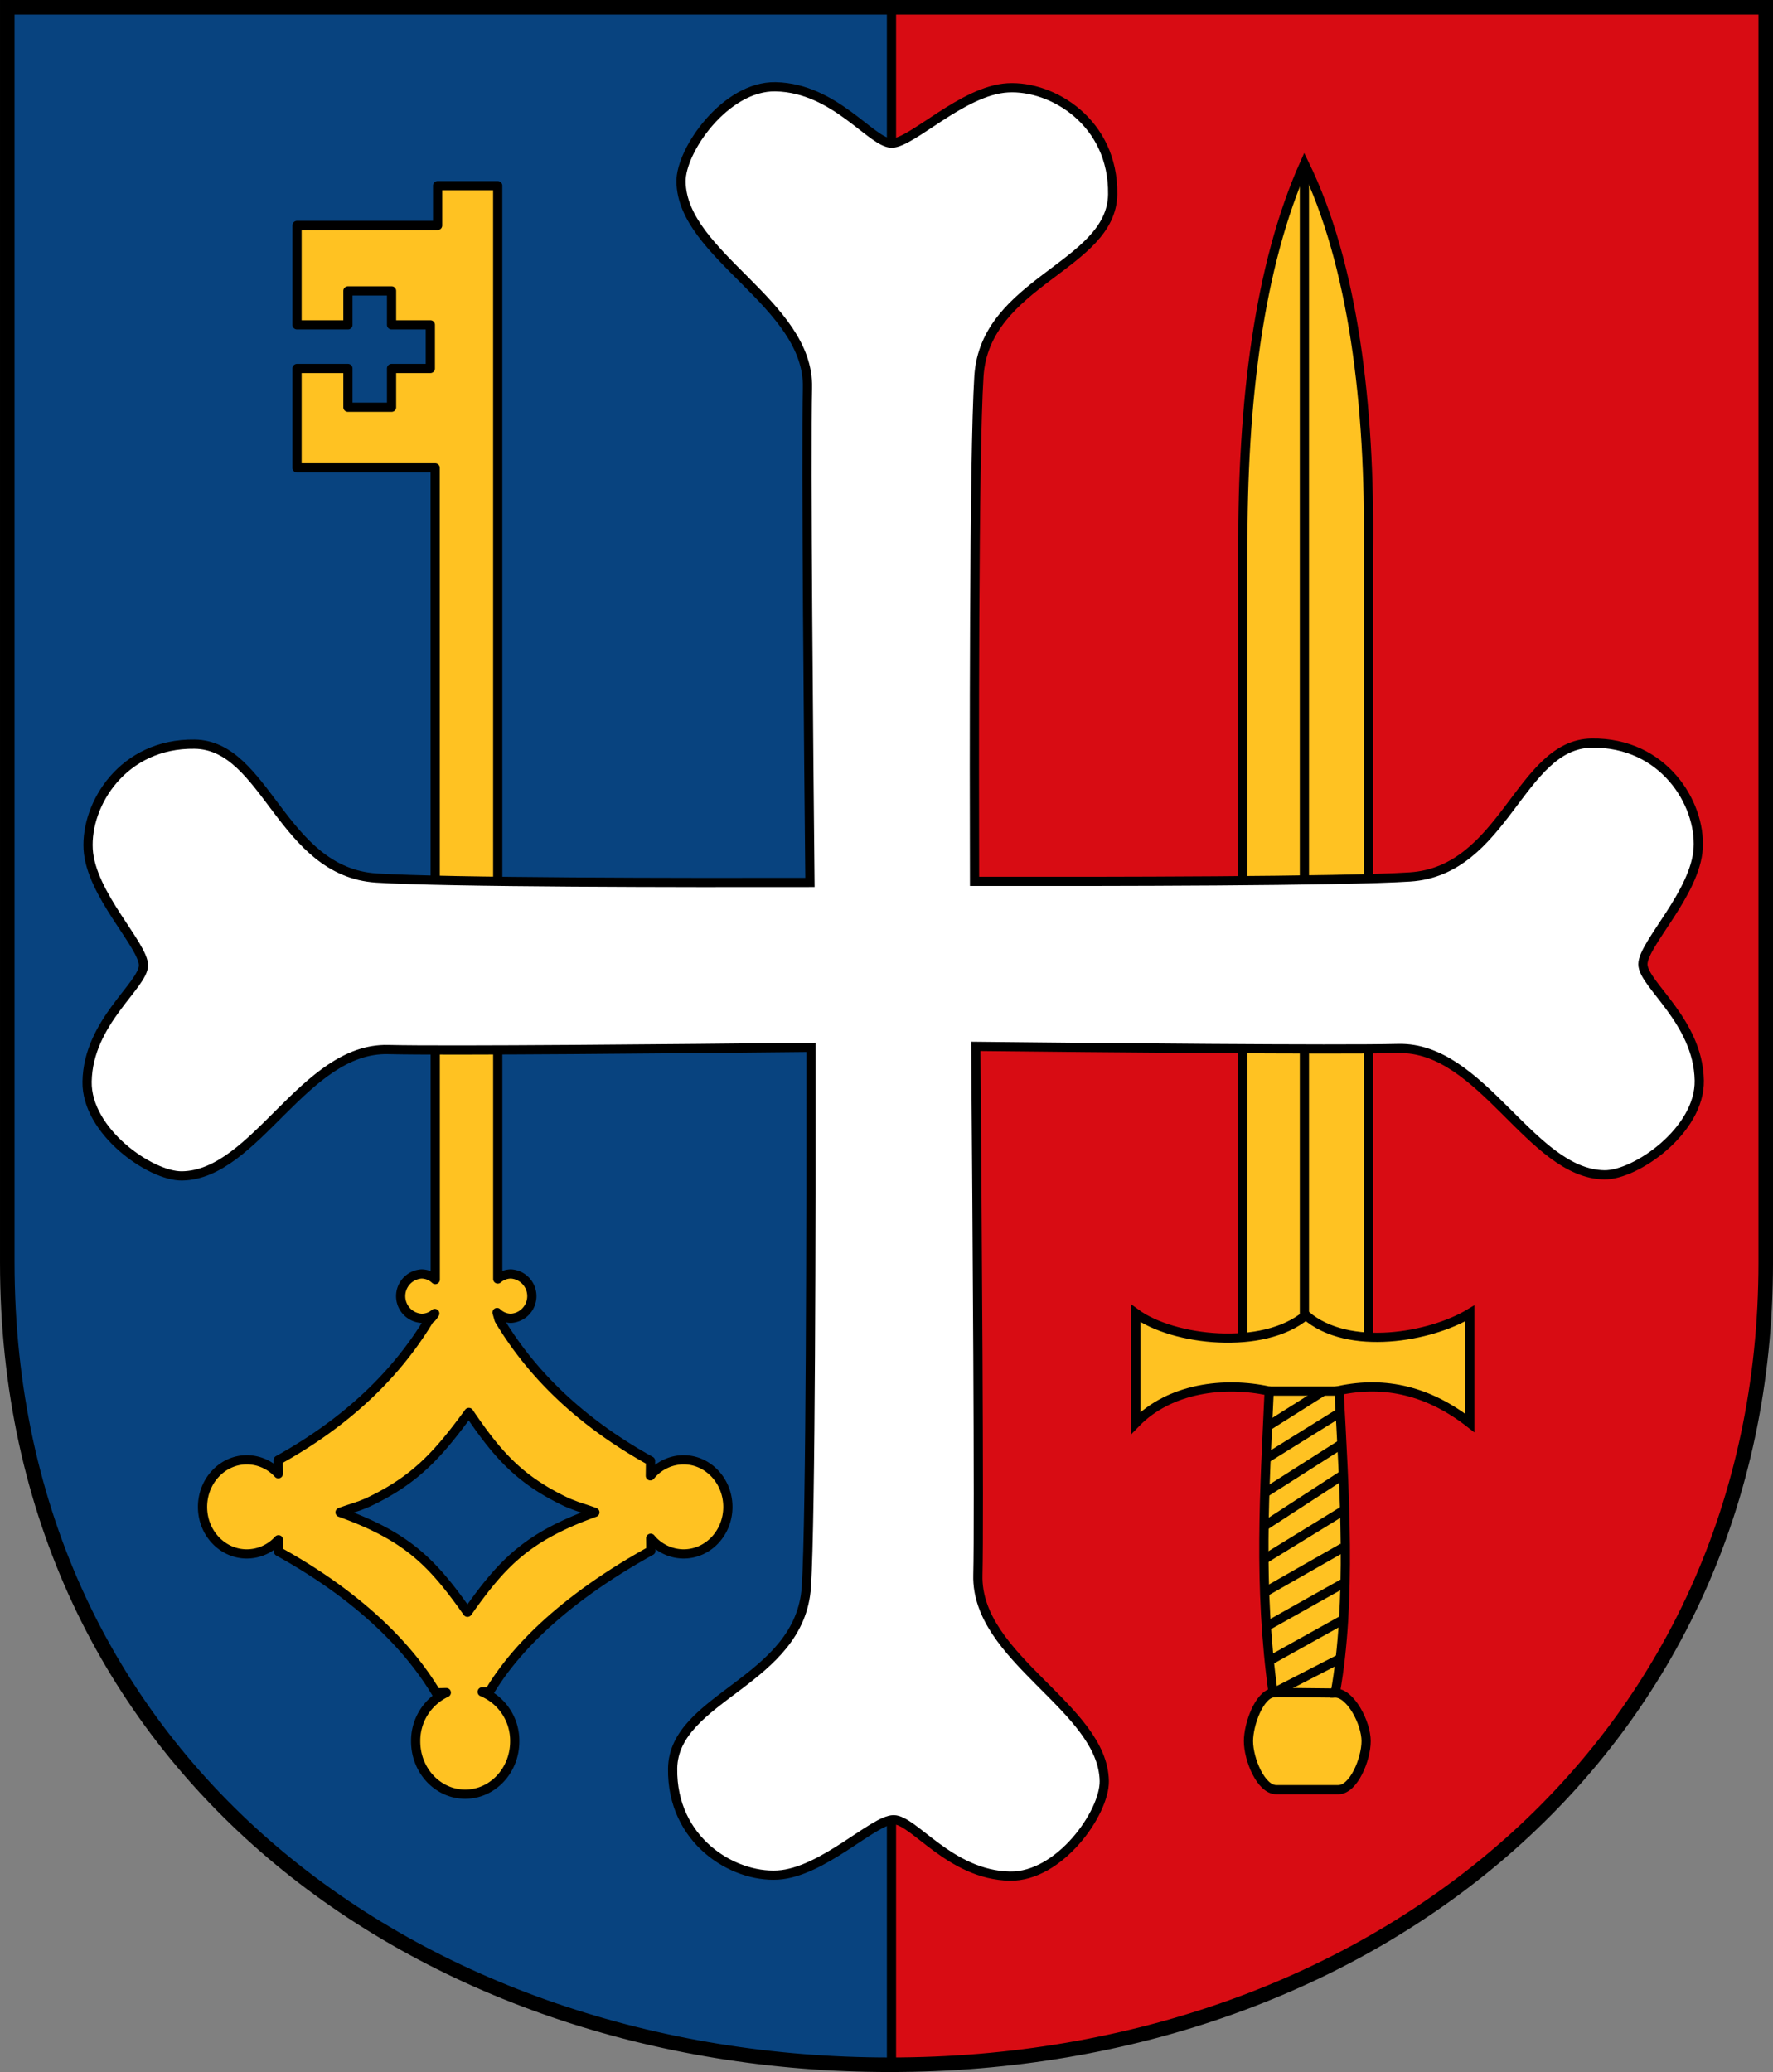
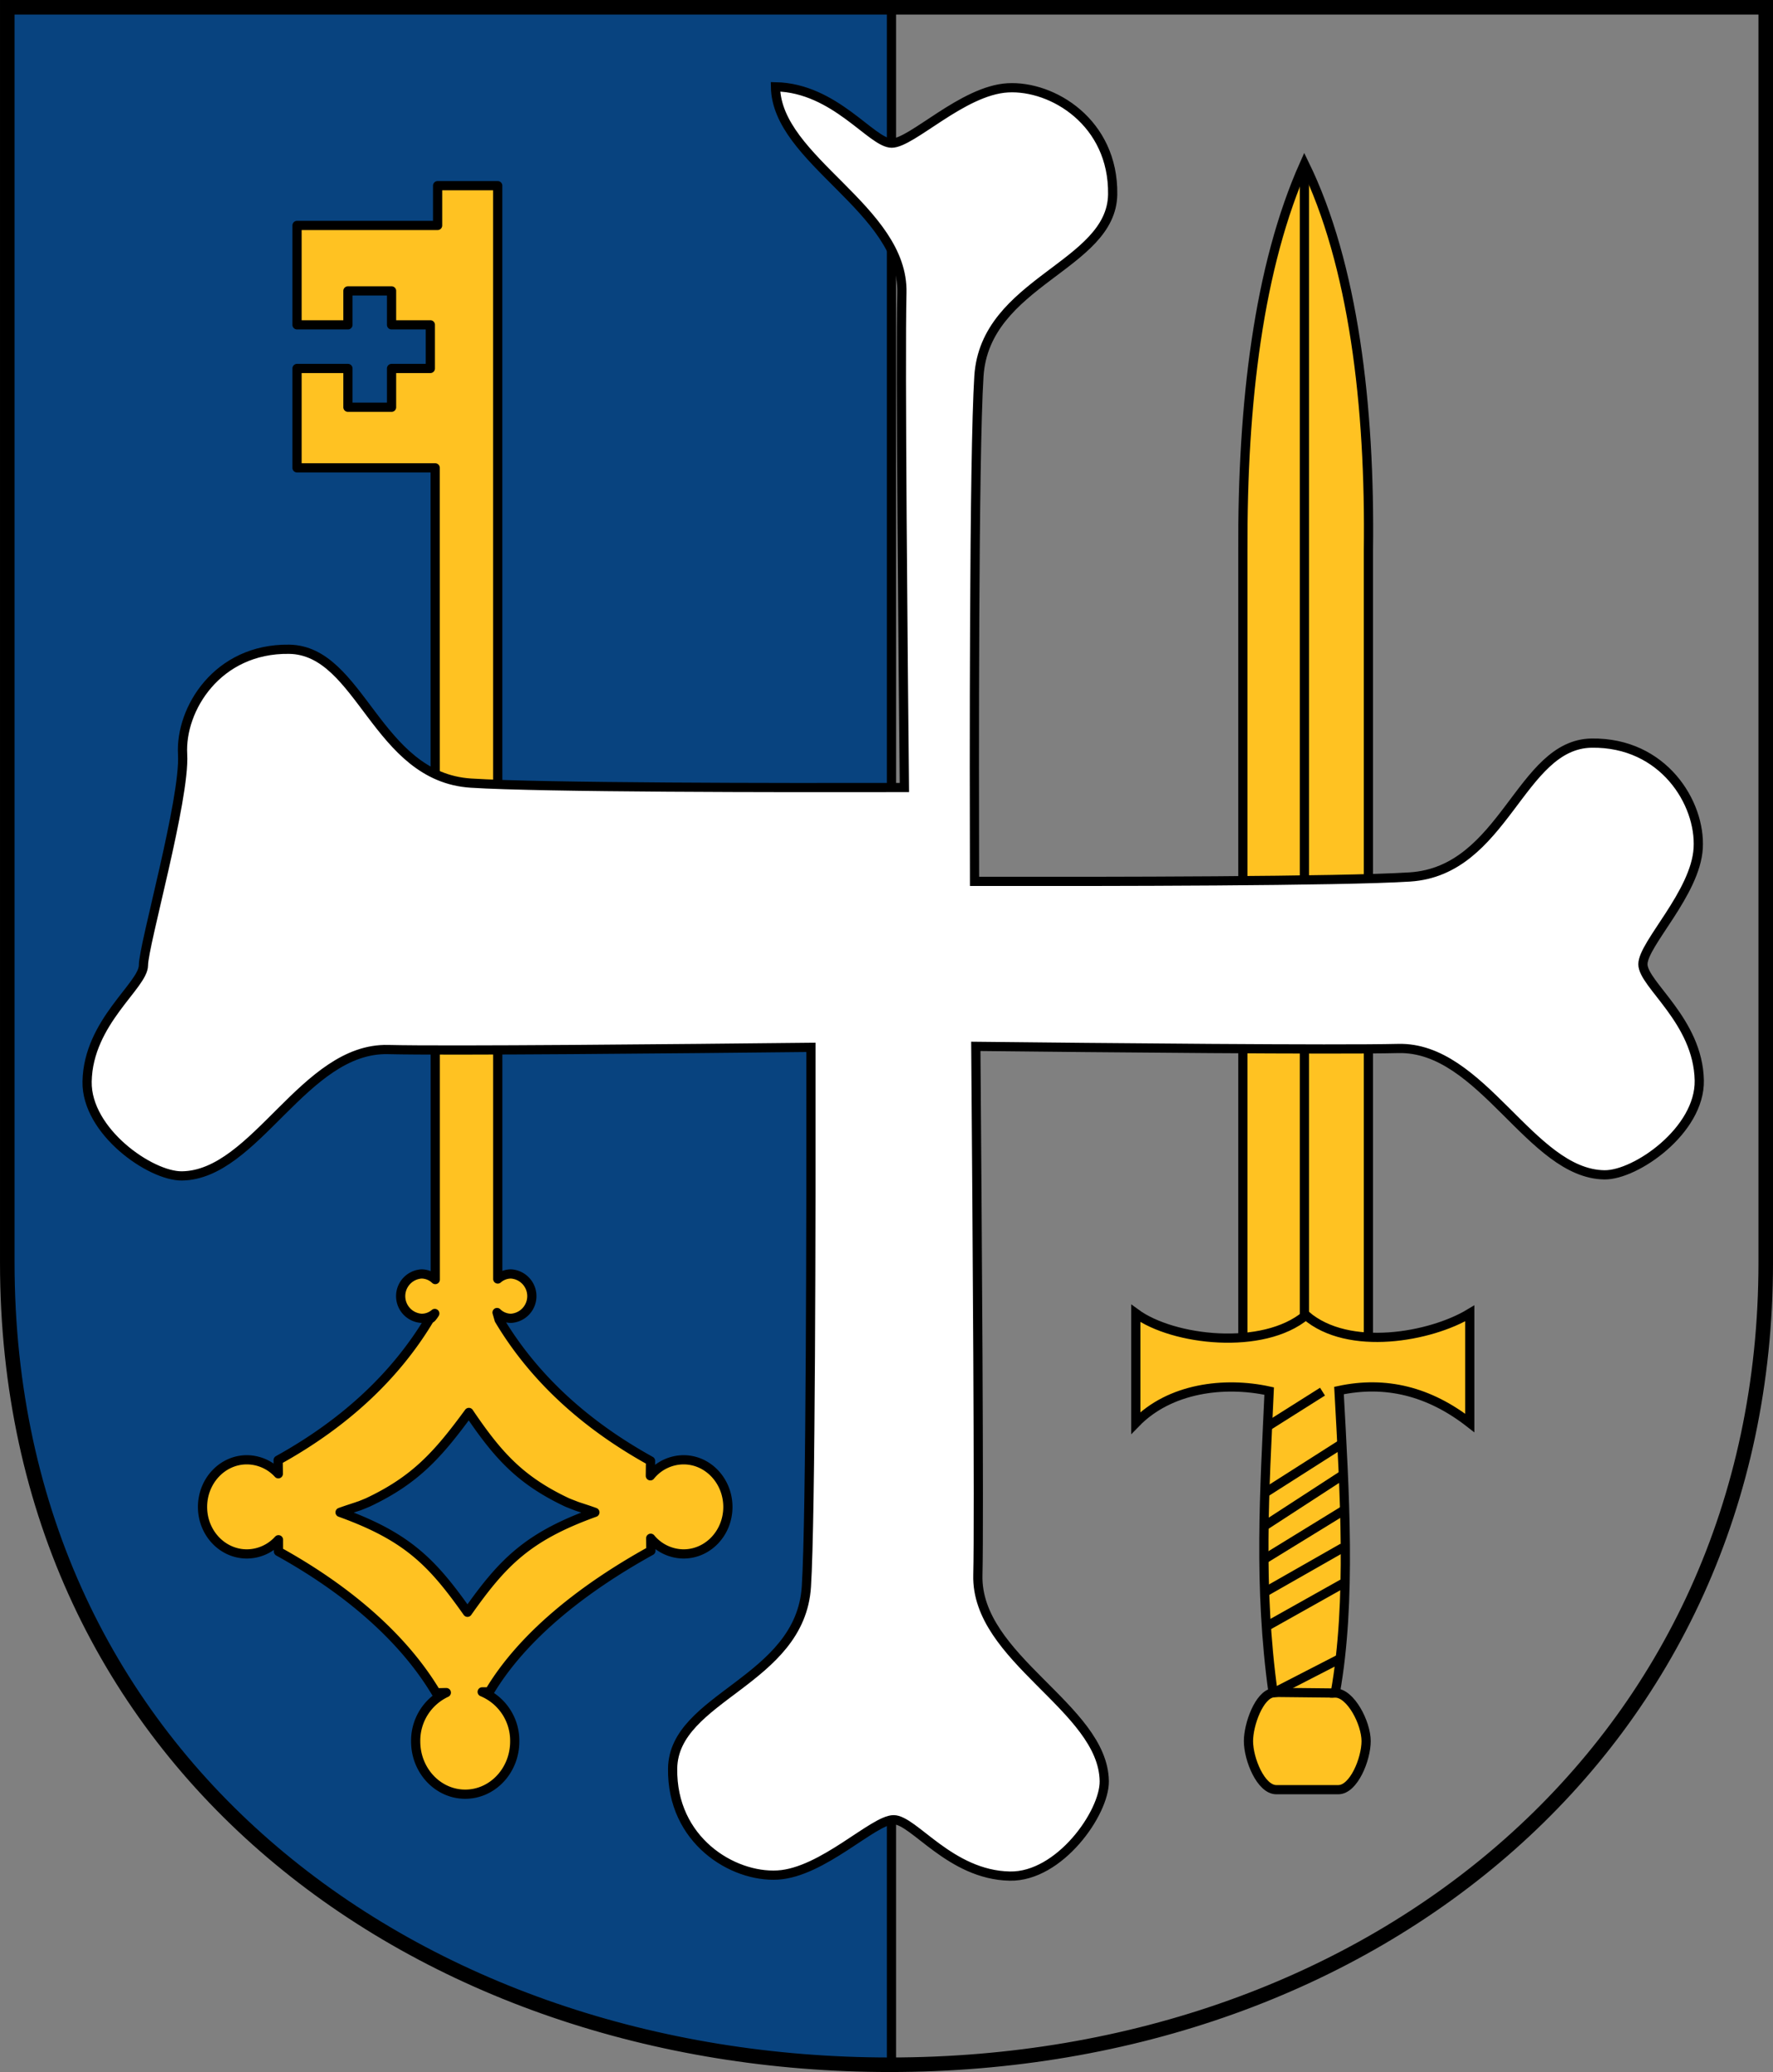
<svg xmlns="http://www.w3.org/2000/svg" id="svg11463" viewBox="0 0 731.55 854.754">
  <rect x="0" y="0" width="731.55" height="854.754" fill="#808080" stroke="none" />
  <defs>
    <style>.cls-1{fill:#d80c13;}.cls-2{fill:#08437f;}.cls-3{fill:#ffc222;}.cls-3,.cls-4,.cls-5,.cls-6,.cls-7,.cls-8,.cls-9{stroke:#000;}.cls-3,.cls-4,.cls-5,.cls-7,.cls-8{stroke-width:3.8px;}.cls-4,.cls-8{fill:#ffc222;}.cls-4{stroke-linecap:round;}.cls-5{fill:#fff;}.cls-6,.cls-7,.cls-9{fill:none;}.cls-6{stroke-width:0.284px;}.cls-8{stroke-linejoin:round;}.cls-9{stroke-width:6px;}</style>
  </defs>
  <title>hnatnice-znak</title>
-   <path id="path3508" class="cls-1" d="M369.129,851.744h.346c199.976,0,362.328-132,362.328-330.93L731.082,2.99H369.121Z" transform="translate(-0.797)" />
  <path id="path3538" class="cls-2" d="M368.144,2.963H4.37L5.908,520.786c0,207.494,168.726,330.784,362.244,330.931Z" transform="translate(-0.797)" />
  <line class="cls-3" x1="367.828" y1="851.754" x2="367.828" y2="3" />
  <path id="rect3228" class="cls-4" d="M513.605,557.414v-330.3C513.371,166.327,520.09,109.905,539,67.591c20.231,41.387,27.195,99.892,26.412,159.525v330.3Z" transform="translate(-0.797)" />
  <path id="path3231" class="cls-5" d="M539,557.414V70.127" transform="translate(-0.797)" />
  <path id="rect3237" class="cls-4" d="M469.437,587c14-14.407,36.518-17.212,55.028-13.15-1.875,41.052-4.473,80.539,1.621,124.465-5.736.763-10.164,13-10.164,19.93,0,7.46,5.115,20.033,11.478,20.033h25.586c6.364,0,11.479-12.573,11.479-20.033s-6.371-19.841-12.735-19.841l.03-.192c6.7-37.6,3.777-83.173,1.517-124.586q28.841-6.2,53.948,13.374V541.8c-16.057,9.715-50.047,15.954-67.635.754-17.658,14.72-54.746,10.5-70.153-.754Z" transform="translate(-0.797)" />
  <path id="path3256" class="cls-6" d="M522.643,664.2" transform="translate(-0.797)" />
  <path id="path3250" class="cls-7" d="M527.887,697.5l25.922-13.33" transform="translate(-0.797)" />
-   <path id="path3252" class="cls-7" d="M524.646,685.033l30.063-16.75" transform="translate(-0.797)" />
  <path id="path3254" class="cls-7" d="M523.318,670.939l31.537-17.7" transform="translate(-0.797)" />
  <path id="path3258" class="cls-7" d="M522.867,656.676l31.988-18.224" transform="translate(-0.797)" />
  <path id="path3260" class="cls-7" d="M522.418,643.206l33.111-20.336" transform="translate(-0.797)" />
  <path id="path3262" class="cls-7" d="M522.867,629.252l31.654-20.562" transform="translate(-0.797)" />
  <path id="path3264" class="cls-7" d="M522.867,615.738l31.279-19.923" transform="translate(-0.797)" />
-   <path id="path3266" class="cls-7" d="M523.543,601.477l29.734-18.488" transform="translate(-0.797)" />
  <path id="path3268" class="cls-7" d="M523.994,588.271l22.477-14.19" transform="translate(-0.797)" />
-   <path id="path3270" class="cls-7" d="M524.465,573.851H553.9" transform="translate(-0.797)" />
  <path id="path3272" class="cls-7" d="M526.246,698.142l24.779.263" transform="translate(-0.797)" />
  <path id="path2518" class="cls-8" d="M180.357,193l.039,334.842a8.266,8.266,0,0,0-5.7-2.309,9.169,9.169,0,0,0,0,18.3,8.261,8.261,0,0,0,5.488-2,11.778,11.778,0,0,1-1.227,1.691l-.073.079c-.08.069-.22.177-.288.23s-.157.117-.217.153c-.025.015-.12.065-.145.078h-.144c-13.719,23.006-34.466,42.763-62.529,58.285.031,2.247.047,3.837.072,5.613a17.7,17.7,0,0,0-13-5.767c-10.07,0-18.267,8.73-18.267,19.454s8.2,19.376,18.267,19.376a17.686,17.686,0,0,0,13.069-5.843c-.008,1.4.007,2.984,0,4.844,28.064,15.522,51.337,35.279,65.057,58.286,1.657-.013,3.022-.066,4.188-.078a21.858,21.858,0,0,0-12.636,20.147c0,12.009,9.156,21.76,20.434,21.76s20.433-9.751,20.433-21.76a21.8,21.8,0,0,0-13.429-20.454c.891-.009,1.853.01,2.96,0,13.719-23.006,38.582-42.686,66.645-58.208-.036-1.963-.04-3.669-.073-5.152a17.739,17.739,0,0,0,13.575,6.458c10.07,0,18.268-8.652,18.268-19.376s-8.2-19.454-18.268-19.454a17.737,17.737,0,0,0-13.719,6.613c.028-1.856.035-3.7.072-6.153-28.063-15.521-48.737-35.2-62.457-58.207l-.866-3a8.265,8.265,0,0,0,5.776,2.384,9.169,9.169,0,0,0,0-18.3,8.284,8.284,0,0,0-5.488,2.077L206.157,76.6h-24.8V93h-58v41h21V120h18v14h16v18h-16v16h-18V152h-21v41Zm13.9,389.665c11.863,17.494,20.984,27.907,40.578,37.141.877.364,2.32.921,3.9,1.537,1.859.635,4.335,1.393,7.51,2.537-27.81,10.019-38.042,20.652-52.565,41.215-14.524-20.563-24.756-31.2-52.565-41.215,3.174-1.144,5.65-1.9,7.508-2.537.025-.014.12-.064.145-.076.006,0,.065,0,.072,0s.07,0,.073,0c1.48-.578,2.785-1.117,3.609-1.461C172.144,610.572,181.414,600.159,194.26,582.665Z" transform="translate(-0.797)" />
-   <path id="path2280" class="cls-5" d="M320.765,35.805C300.21,35.417,281.61,61.976,281.8,74.961c.436,30.357,53,50.472,52.157,85.031-.682,27.46.518,153.917,1.031,204.032-51.321.1-149.578.055-178.844-1.813-39.162-2.5-45.388-54.8-75.031-55.219s-44.99,24.766-43.938,43.313S59.992,389.9,59.984,398.211,37.2,421.557,36.734,446.149c-.388,20.554,26.171,39.124,39.156,38.937,30.358-.436,50.471-52.972,85.031-52.125,24.278.6,120.187-.325,174.469-.906.077,70.37-.065,194.1-1.875,222.469-2.5,39.161-54.769,45.387-55.187,75.031s24.764,44.99,43.312,43.937,39.56-22.821,47.876-22.812,23.343,22.786,47.937,23.25c20.555.387,39.154-26.171,38.969-39.156-.436-30.358-53-50.472-52.156-85.032.585-23.656-.264-144.5-.844-218.093,51.168.558,149.031,1.5,174.281.875,34.559-.847,54.705,51.689,85.063,52.125,12.984.186,39.543-18.383,39.156-38.938-.465-24.592-23.242-39.61-23.25-47.937s21.76-29.359,22.812-47.907-14.336-43.73-43.968-43.312-35.872,52.72-75.032,55.219c-28.107,1.793-125.1,1.9-179.593,1.812-.123-45.121-.293-175.4,1.812-208.375,2.5-39.161,54.768-45.388,55.188-75.031s-24.766-44.99-43.313-43.938S377.018,59.064,368.7,59.055,345.357,36.269,320.765,35.805Z" transform="translate(-0.797)" />
+   <path id="path2280" class="cls-5" d="M320.765,35.805c.436,30.357,53,50.472,52.157,85.031-.682,27.46.518,153.917,1.031,204.032-51.321.1-149.578.055-178.844-1.813-39.162-2.5-45.388-54.8-75.031-55.219s-44.99,24.766-43.938,43.313S59.992,389.9,59.984,398.211,37.2,421.557,36.734,446.149c-.388,20.554,26.171,39.124,39.156,38.937,30.358-.436,50.471-52.972,85.031-52.125,24.278.6,120.187-.325,174.469-.906.077,70.37-.065,194.1-1.875,222.469-2.5,39.161-54.769,45.387-55.187,75.031s24.764,44.99,43.312,43.937,39.56-22.821,47.876-22.812,23.343,22.786,47.937,23.25c20.555.387,39.154-26.171,38.969-39.156-.436-30.358-53-50.472-52.156-85.032.585-23.656-.264-144.5-.844-218.093,51.168.558,149.031,1.5,174.281.875,34.559-.847,54.705,51.689,85.063,52.125,12.984.186,39.543-18.383,39.156-38.938-.465-24.592-23.242-39.61-23.25-47.937s21.76-29.359,22.812-47.907-14.336-43.73-43.968-43.312-35.872,52.72-75.032,55.219c-28.107,1.793-125.1,1.9-179.593,1.812-.123-45.121-.293-175.4,1.812-208.375,2.5-39.161,54.768-45.388,55.188-75.031s-24.766-44.99-43.313-43.938S377.018,59.064,368.7,59.055,345.357,36.269,320.765,35.805Z" transform="translate(-0.797)" />
  <path id="path5010" class="cls-9" d="M3.8,3V520.823c0,207.619,170.465,330.931,364.127,330.931,199.976,0,361.424-132,361.424-330.931V3Z" transform="translate(-0.797)" />
</svg>